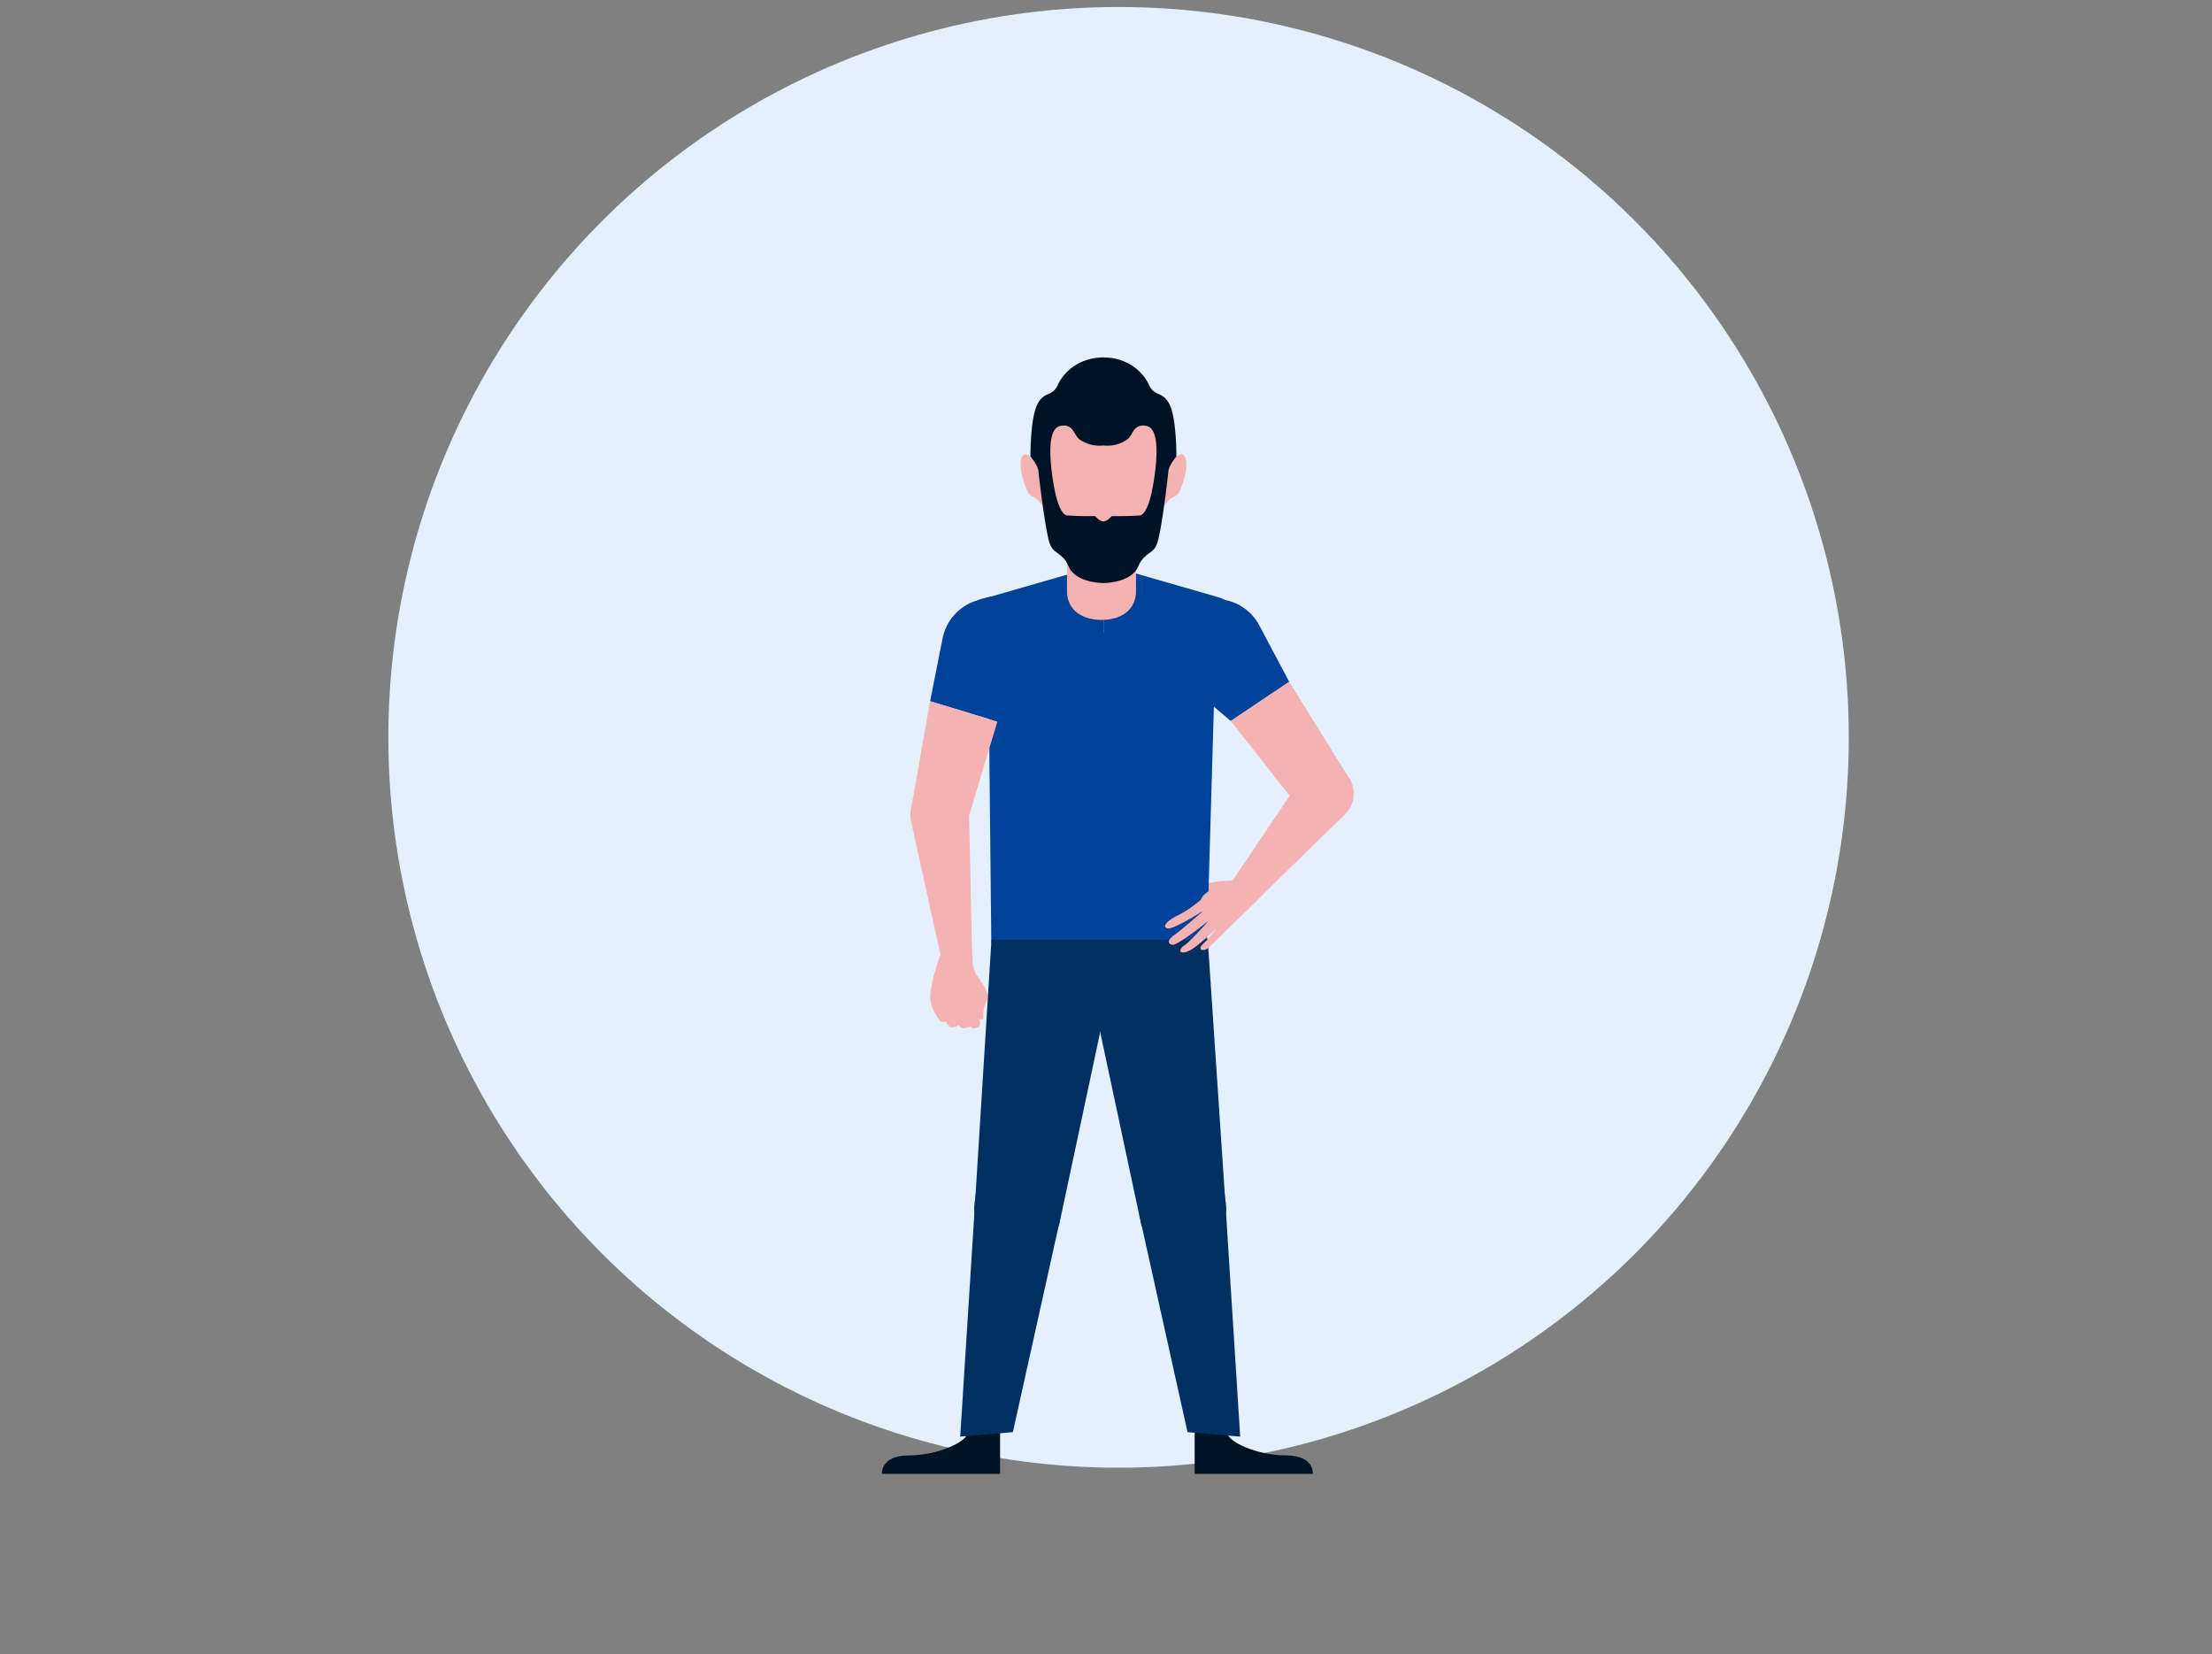
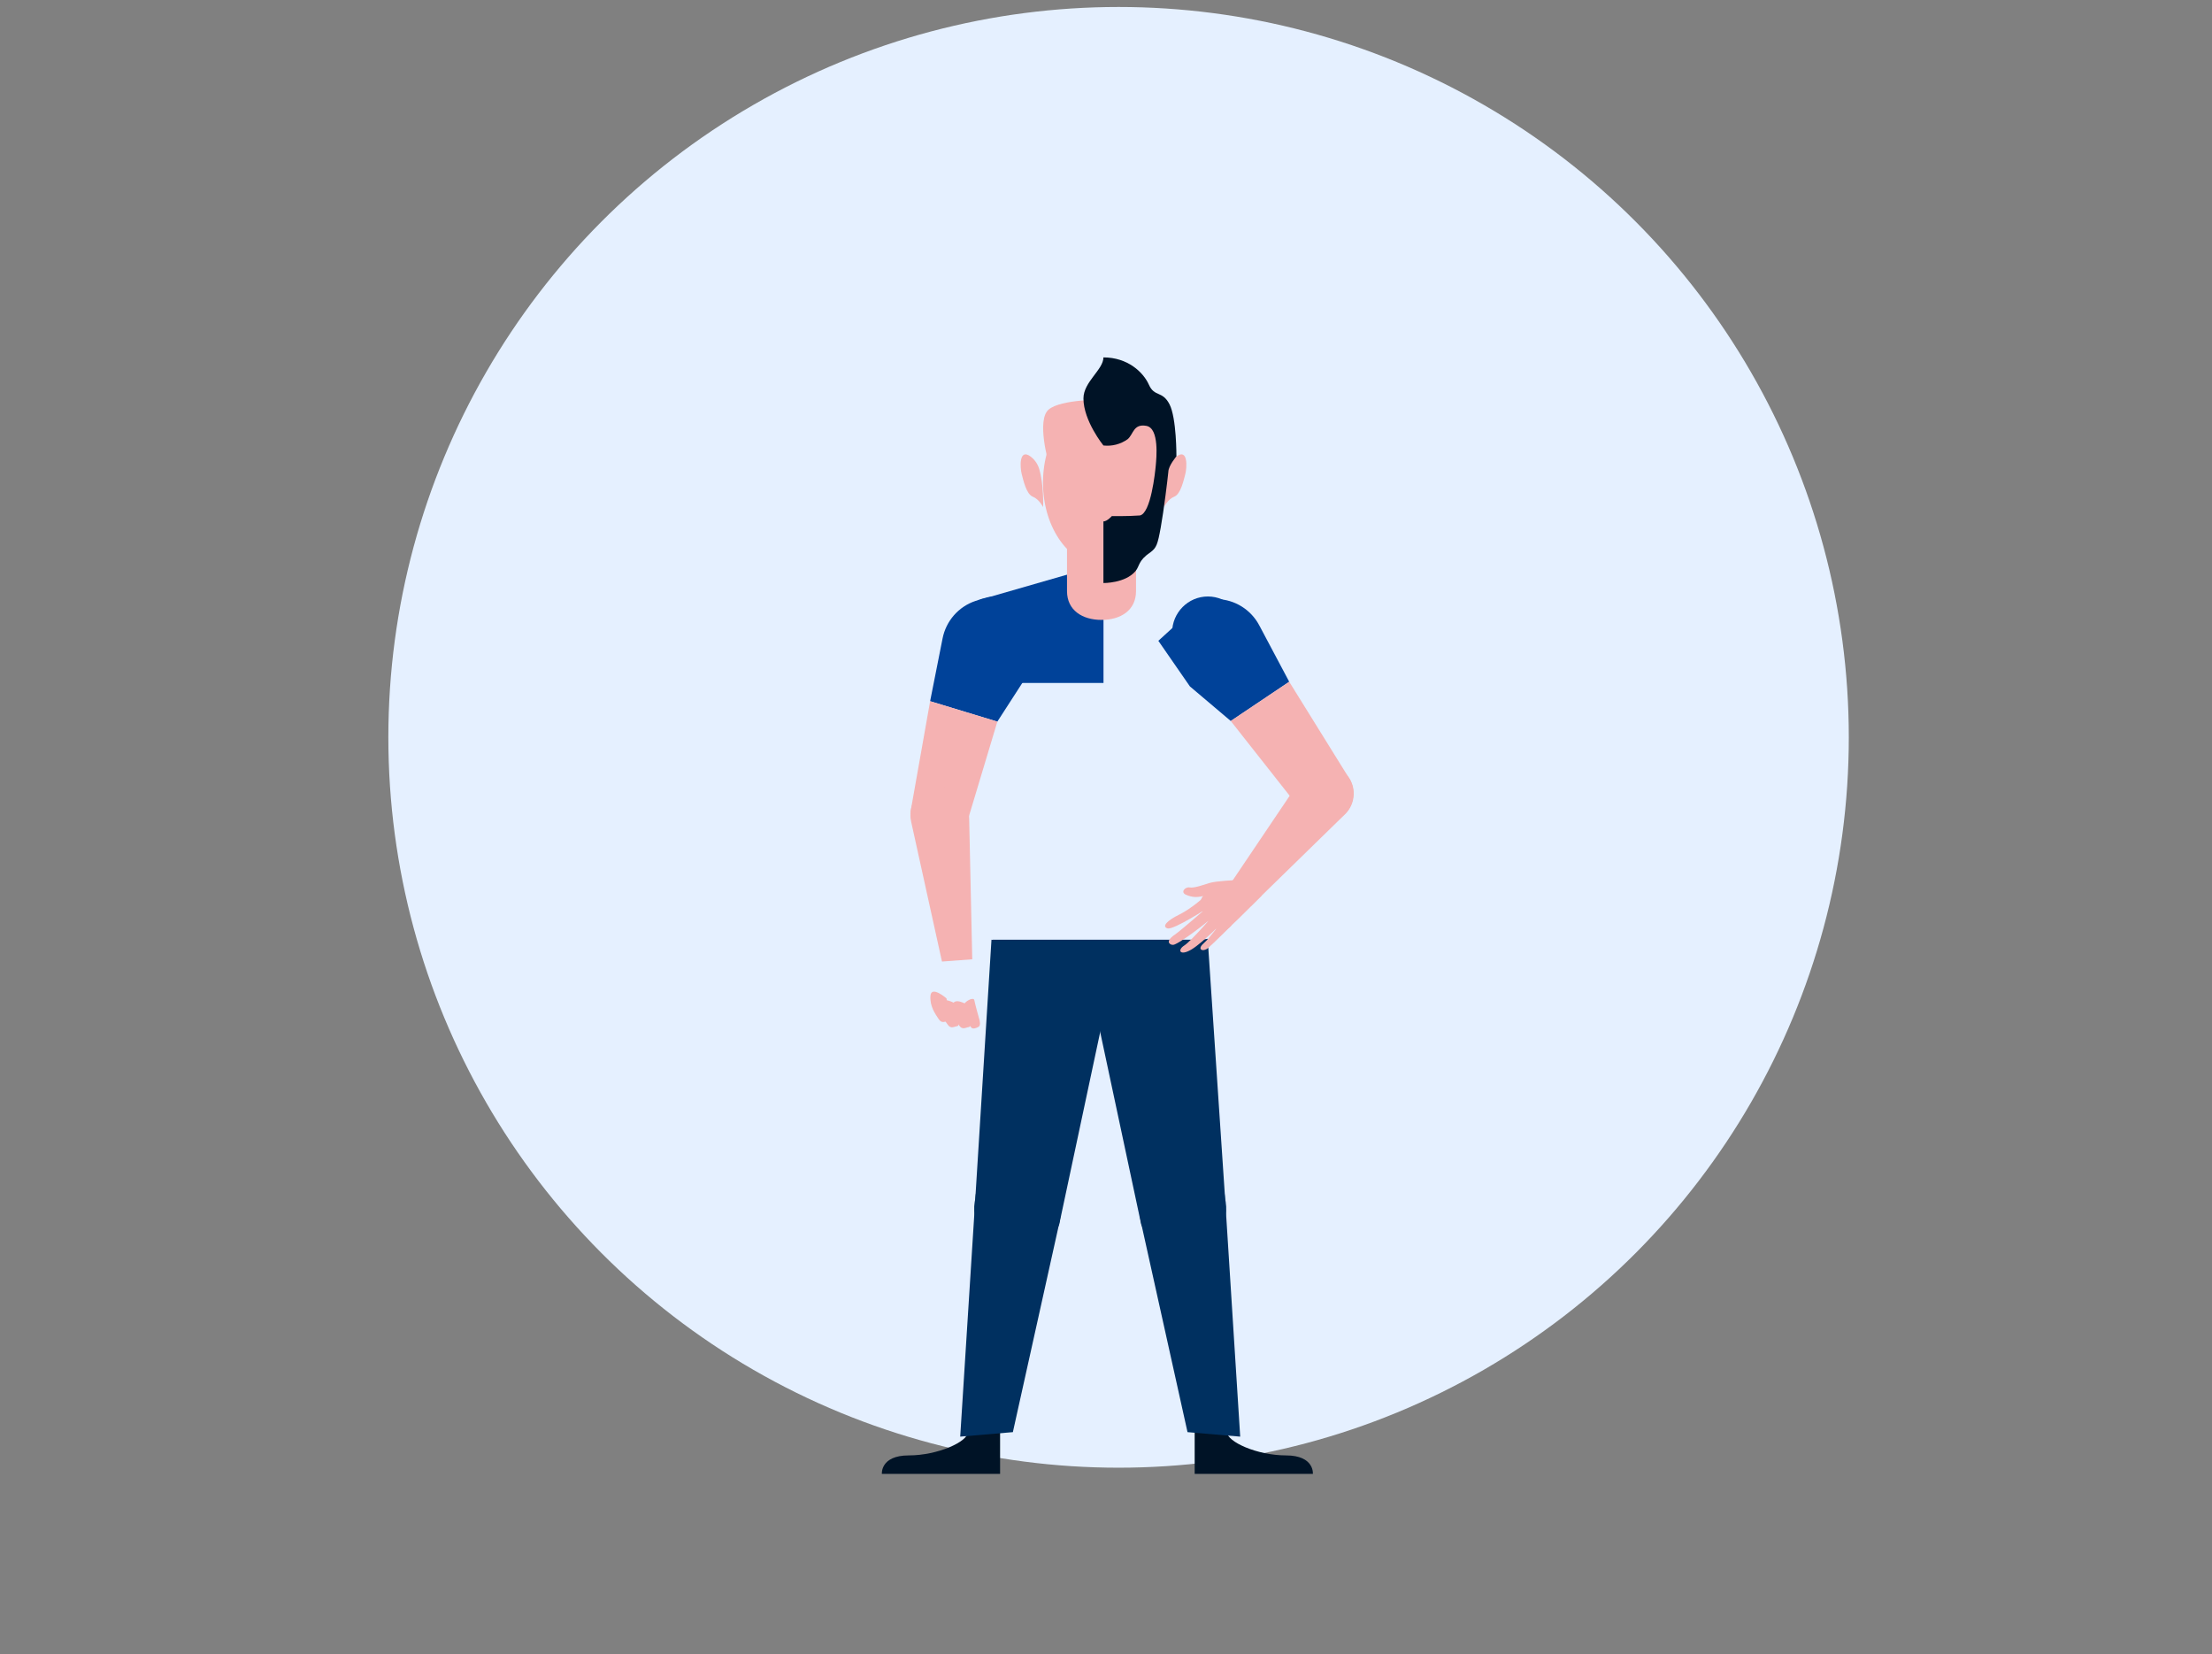
<svg xmlns="http://www.w3.org/2000/svg" width="317" height="237" viewBox="0 0 317 237" fill="none">
  <rect x="0" y="0" width="317" height="237" fill="#808080" stroke="none" />
  <circle cx="160.302" cy="105.648" r="104.648" fill="#E5F0FF" />
  <path fill-rule="evenodd" clip-rule="evenodd" d="M173.326 126.516C172.272 126.85 171.124 127.265 170.474 127.154V127.154C169.824 127.042 169.114 127.869 169.991 128.214V128.214C170.853 128.582 171.606 128.649 172.785 128.285V128.285C173.223 128.14 173.886 129.961 174.5 130.081V130.081C174.718 130.124 174.941 130.108 175.155 130.056V130.056C176.437 129.725 178.055 128.194 177.652 126.906V126.906L177.234 126.104C177.234 126.104 174.384 126.201 173.326 126.516V126.516Z" fill="#F5B2B2" />
-   <path fill-rule="evenodd" clip-rule="evenodd" d="M172.971 135.154H142.065L141.605 90.639H174.271L172.971 135.154Z" fill="#004299" />
  <path fill-rule="evenodd" clip-rule="evenodd" d="M158.142 80.834L141.569 85.607C140.16 86.013 139.188 87.313 139.188 88.792V97.859H158.142V80.834Z" fill="#004299" />
-   <path fill-rule="evenodd" clip-rule="evenodd" d="M158.143 80.834L174.716 85.607C176.125 86.013 177.098 87.313 177.097 88.792V97.859H158.143V80.834Z" fill="#004299" />
  <path fill-rule="evenodd" clip-rule="evenodd" d="M157.857 88.823V88.823C155.135 88.823 152.912 87.458 152.912 84.697V77.867L162.802 79.248V84.697C162.802 87.458 160.587 88.823 157.857 88.823" fill="#F5B2B2" />
  <path fill-rule="evenodd" clip-rule="evenodd" d="M142.616 85.465C145.447 85.465 147.742 87.781 147.742 90.638C147.742 93.495 145.447 95.811 142.616 95.811C139.785 95.811 137.49 93.495 137.49 90.638C137.49 87.781 139.785 85.465 142.616 85.465" fill="#004299" />
  <path fill-rule="evenodd" clip-rule="evenodd" d="M173.101 85.465C175.932 85.465 178.226 87.781 178.226 90.638C178.226 93.495 175.932 95.811 173.101 95.811C170.269 95.811 167.975 93.495 167.975 90.638C167.975 87.781 170.269 85.465 173.101 85.465" fill="#004299" />
  <path fill-rule="evenodd" clip-rule="evenodd" d="M135.079 91.478L133.295 100.47L142.929 103.396L147.099 96.94L149.546 89.364L142.414 85.972C141.825 85.691 141.151 85.65 140.532 85.857L139.776 86.11C137.369 86.919 135.576 88.967 135.079 91.478" fill="#004299" />
  <path fill-rule="evenodd" clip-rule="evenodd" d="M171.207 205.278V211.185H188.149C188.149 211.185 188.399 208.534 184.287 208.534V208.534C180.175 208.534 175.823 206.581 175.823 205.164V205.164C171.207 205.164 171.207 205.278 171.207 205.278V205.278Z" fill="#001326" />
  <path fill-rule="evenodd" clip-rule="evenodd" d="M130.242 208.534C126.132 208.534 126.38 211.185 126.38 211.185V211.185H143.322V205.278H143.337C143.337 205.278 143.337 205.164 138.721 205.164V205.164C138.721 206.581 134.353 208.534 130.242 208.534V208.534Z" fill="#001326" />
  <path fill-rule="evenodd" clip-rule="evenodd" d="M148.912 67.142C148.655 66.316 148.122 65.721 147.669 65.394C146.004 64.193 146.182 67.016 146.419 67.917C146.657 68.818 147.081 70.799 147.999 71.16C148.917 71.52 149.493 72.661 149.493 72.661C149.493 72.661 149.601 69.354 148.912 67.142Z" fill="#F5B2B2" />
  <path fill-rule="evenodd" clip-rule="evenodd" d="M158.131 57.254C162.914 57.254 166.792 62.582 166.792 69.154C166.792 75.726 162.914 81.053 158.131 81.053C153.347 81.053 149.469 75.726 149.469 69.154C149.469 62.582 153.347 57.254 158.131 57.254" fill="#F5B2B2" />
  <path fill-rule="evenodd" clip-rule="evenodd" d="M158.13 57.261C158.13 57.261 152.071 57.176 150.286 58.677C148.501 60.179 150.286 66.363 150.286 66.363L158.13 57.261Z" fill="#F5B2B2" />
  <path fill-rule="evenodd" clip-rule="evenodd" d="M157.699 57.261C157.699 57.261 163.759 57.176 165.544 58.677C167.329 60.179 165.544 66.363 165.544 66.363L157.699 57.261Z" fill="#F5B2B2" />
  <path fill-rule="evenodd" clip-rule="evenodd" d="M167.423 66.845C167.667 66.153 168.22 65.681 168.617 65.394C170.282 64.193 170.104 67.016 169.867 67.917C169.629 68.818 169.205 70.799 168.287 71.16C167.369 71.52 166.793 72.661 166.793 72.661C166.793 72.661 166.644 69.053 167.423 66.845Z" fill="#F5B2B2" />
-   <path fill-rule="evenodd" clip-rule="evenodd" d="M147.668 65.395C147.668 65.395 147.637 59.901 148.665 57.92C149.692 55.939 150.807 56.929 151.609 55.128C152.411 53.326 154.656 51.209 158.13 51.209V63.83C156.897 63.971 155.655 63.646 154.644 62.919C153.811 62.198 153.84 60.676 151.966 61.021C150.093 61.366 150.539 65.704 150.628 66.695C150.717 67.685 151.332 73.54 152.898 73.856C154.688 73.99 156.92 73.945 156.92 73.945C156.92 73.945 157.604 74.712 158.13 74.712C158.13 75.713 160.717 76.732 160.717 78.392C160.717 80.981 158.13 83.538 158.13 83.538C158.13 83.538 155.001 83.583 153.529 81.828C152.898 81.046 153.172 80.341 151.387 79.126C150.532 78.494 150.361 78.044 149.915 75.567C149.468 73.091 148.94 68.751 148.824 67.588C148.798 66.701 147.668 65.395 147.668 65.395" fill="#001326" />
  <path fill-rule="evenodd" clip-rule="evenodd" d="M168.592 65.395C168.592 65.395 168.623 59.901 167.597 57.92C166.571 55.939 165.454 56.929 164.651 55.128C163.847 53.326 161.606 51.209 158.13 51.209C158.13 52.971 155.268 54.709 155.268 57.09C155.268 60.305 158.13 63.83 158.13 63.83C159.363 63.971 160.605 63.646 161.616 62.919C162.449 62.198 162.42 60.676 164.294 61.021C166.167 61.366 165.721 65.704 165.632 66.695C165.543 67.685 164.928 73.54 163.362 73.856C161.572 73.99 159.34 73.945 159.34 73.945C159.34 73.945 158.656 74.712 158.13 74.712V83.538C158.13 83.538 161.259 83.583 162.733 81.828C163.362 81.046 163.09 80.341 164.875 79.126C165.721 78.494 165.901 78.044 166.347 75.567C166.793 73.091 167.322 68.751 167.436 67.588C167.462 66.701 168.592 65.395 168.592 65.395" fill="#001326" />
  <path fill-rule="evenodd" clip-rule="evenodd" d="M133.36 120.546V120.546C131.397 119.9 130.207 117.891 130.571 115.839L133.296 100.471L142.93 103.396L138.604 117.789C137.941 119.996 135.631 121.242 133.444 120.573C133.416 120.564 133.388 120.555 133.36 120.546" fill="#F5B2B2" />
  <path fill-rule="evenodd" clip-rule="evenodd" d="M180.463 89.6L184.757 97.683L176.379 103.305L170.523 98.349L166.002 91.816L171.851 86.48C172.334 86.039 172.967 85.802 173.619 85.819L174.416 85.84C176.955 85.905 179.263 87.341 180.463 89.6" fill="#004299" />
  <path fill-rule="evenodd" clip-rule="evenodd" d="M192.186 117.093V117.093C193.878 115.899 194.44 113.628 193.503 111.771L184.757 97.684L176.379 103.306L186.378 115.99C187.648 117.908 190.218 118.423 192.118 117.14C192.141 117.125 192.163 117.109 192.186 117.093" fill="#F5B2B2" />
  <path fill-rule="evenodd" clip-rule="evenodd" d="M130.585 117.782L134.993 137.772L139.333 137.45L138.889 117.214C138.835 114.795 136.909 112.76 134.587 112.669C134.231 112.655 133.878 112.688 133.535 112.768C131.374 113.267 130.076 115.475 130.585 117.782" fill="#F5B2B2" />
  <path fill-rule="evenodd" clip-rule="evenodd" d="M192.765 116.659L179.247 129.85L176.023 127.08L186.583 111.407C187.846 109.535 190.372 109.05 192.227 110.324C192.512 110.519 192.771 110.751 192.998 111.012C194.423 112.657 194.321 115.14 192.765 116.659" fill="#F5B2B2" />
-   <path fill-rule="evenodd" clip-rule="evenodd" d="M139.32 136.814C139.32 136.814 139.244 138.627 139.977 139.717C140.671 140.752 141.933 142.272 141.414 143.364C140.895 144.457 140.883 145.371 140.926 145.765C141 146.327 139.95 146.228 139.779 144.929C139.679 144.14 139.69 143.347 139.81 142.576C139.81 142.576 135.984 142.593 137.2 136.766C138.793 136.609 139.32 136.814 139.32 136.814" fill="#F5B2B2" />
-   <path fill-rule="evenodd" clip-rule="evenodd" d="M135.062 136.043C135.062 136.043 132.736 141.812 133.49 143.719C134.244 145.626 138.925 144.86 139.71 143.827C140.496 142.794 139.757 140.985 139.757 140.985L137.755 138.165L137.65 135.951L137.191 135.494L135.062 136.043Z" fill="#F5B2B2" />
  <path fill-rule="evenodd" clip-rule="evenodd" d="M140.367 146.128C140.367 146.128 140.581 146.892 140.277 147.101C139.972 147.31 139.406 147.496 139.2 147.233C138.993 146.971 137.881 145.86 137.869 144.689C137.858 143.518 139.537 142.776 139.627 143.3C139.716 143.824 140.367 146.128 140.367 146.128" fill="#F5B2B2" />
  <path fill-rule="evenodd" clip-rule="evenodd" d="M138.933 146.305C138.933 146.305 139.235 147.12 138.809 147.171C138.384 147.221 137.916 147.632 137.438 146.908C136.96 146.185 136.334 145.698 136.457 144.2C136.581 142.702 138.56 143.939 138.56 143.939L138.799 145.327L138.933 146.305Z" fill="#F5B2B2" />
  <path fill-rule="evenodd" clip-rule="evenodd" d="M137.279 146.169C137.279 146.169 137.583 146.983 137.157 147.034C136.731 147.084 136.264 147.495 135.786 146.772C135.308 146.048 134.682 145.561 134.805 144.063C134.928 142.565 136.906 143.803 136.906 143.803L137.147 145.19L137.279 146.169Z" fill="#F5B2B2" />
  <path fill-rule="evenodd" clip-rule="evenodd" d="M136.012 145.412C136.012 145.412 136.314 146.227 135.89 146.277C135.466 146.326 134.995 146.739 134.519 146.015C134.042 145.29 133.22 144.176 133.345 142.67C133.47 141.164 135.639 143.046 135.639 143.046L135.879 144.433L136.012 145.412Z" fill="#F5B2B2" />
  <path fill-rule="evenodd" clip-rule="evenodd" d="M139.681 172.237C139.704 172.076 139.734 171.916 139.769 171.757L142.088 134.646L155.874 136.412L157.871 146.922L151.791 175.452C150.73 178.222 147.91 179.883 144.998 179.45C141.556 178.94 139.176 175.71 139.681 172.237Z" fill="#003060" />
  <path fill-rule="evenodd" clip-rule="evenodd" d="M137.607 205.845L145.154 205.2L151.864 174.982C152.6 171.548 150.438 168.162 147.035 167.419C146.569 167.318 146.094 167.27 145.618 167.276C142.314 167.321 139.964 168.429 139.769 171.763L137.607 205.845Z" fill="#003060" />
  <path fill-rule="evenodd" clip-rule="evenodd" d="M175.657 172.233C175.634 172.074 175.605 171.915 175.569 171.757L173.073 134.514L159.463 136.412L157.463 146.917L163.548 175.447C164.606 178.22 167.428 179.883 170.341 179.45C173.784 178.939 176.164 175.708 175.657 172.233Z" fill="#003060" />
  <path fill-rule="evenodd" clip-rule="evenodd" d="M177.732 205.845L170.182 205.2L163.476 174.982C162.739 171.549 164.9 168.163 168.301 167.42C168.767 167.318 169.243 167.27 169.72 167.276C173.024 167.321 175.375 168.429 175.571 171.763L177.732 205.845Z" fill="#003060" />
  <path fill-rule="evenodd" clip-rule="evenodd" d="M172.131 134.646L157.875 146.922L146.905 139.973L143.93 136.579L142.256 134.646H172.131Z" fill="#003060" />
  <path fill-rule="evenodd" clip-rule="evenodd" d="M172.667 128.1C171.211 129.36 172.702 131.249 173.205 132.089V132.089C173.708 132.929 175.031 133.878 176.142 132.914V132.914C177.249 131.932 180.778 128.357 180.778 128.357V128.357L180.624 127.394C180.624 127.394 180.219 126.414 178.264 125.273V125.273C176.952 126.344 174.123 126.841 172.667 128.1V128.1Z" fill="#F5B2B2" />
  <path fill-rule="evenodd" clip-rule="evenodd" d="M172.487 135.172C171.47 136.055 172.395 136.446 173.121 135.845V135.845C173.842 135.227 176.514 132.573 176.514 132.573V132.573L175.402 131.555C175.402 131.555 173.504 134.289 172.487 135.172V135.172Z" fill="#F5B2B2" />
  <path fill-rule="evenodd" clip-rule="evenodd" d="M169.74 135.456C168.657 136.143 169.097 137.037 170.766 136.034V136.034C172.435 135.03 175.601 131.756 175.601 131.756V131.756L174.36 130.596C174.36 130.596 170.818 134.751 169.74 135.456V135.456Z" fill="#F5B2B2" />
  <path fill-rule="evenodd" clip-rule="evenodd" d="M168.385 133.9C167.62 134.413 167.238 134.949 167.69 135.263V135.263C167.895 135.405 168.162 135.417 168.381 135.306V135.306C170.022 134.579 174.281 131.058 174.281 131.058V131.058L173.12 129.916C173.12 129.916 169.294 133.274 168.385 133.9V133.9Z" fill="#F5B2B2" />
  <path fill-rule="evenodd" clip-rule="evenodd" d="M169.038 131.026C167.192 131.918 166.469 132.768 167.324 133.022V133.022C168.196 133.272 173.216 130.008 173.216 130.008V130.008L172.794 128.32C172.794 128.32 170.862 130.119 169.038 131.026V131.026Z" fill="#F5B2B2" />
</svg>